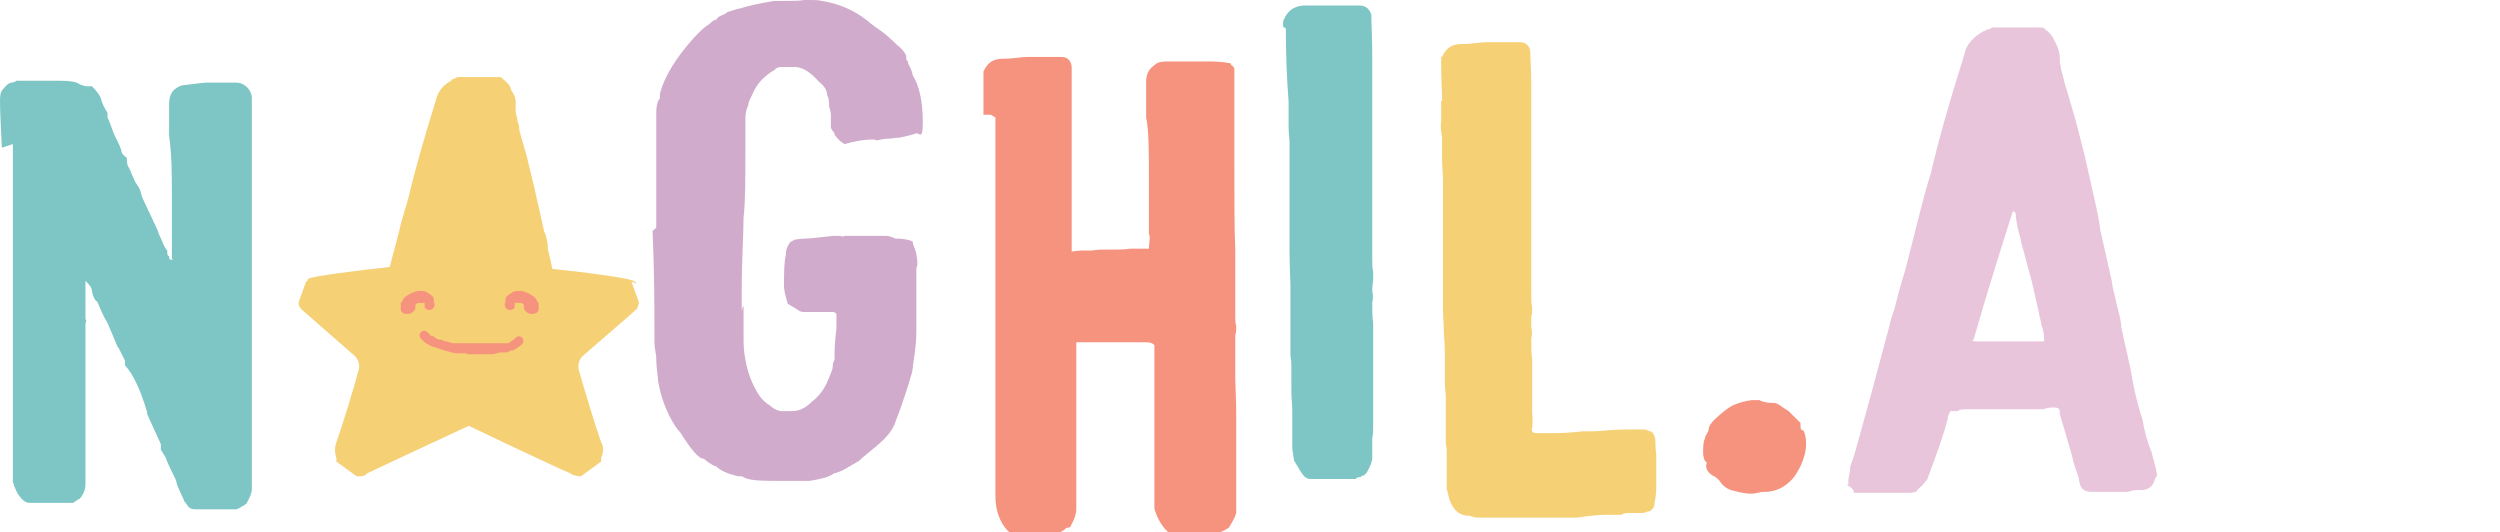
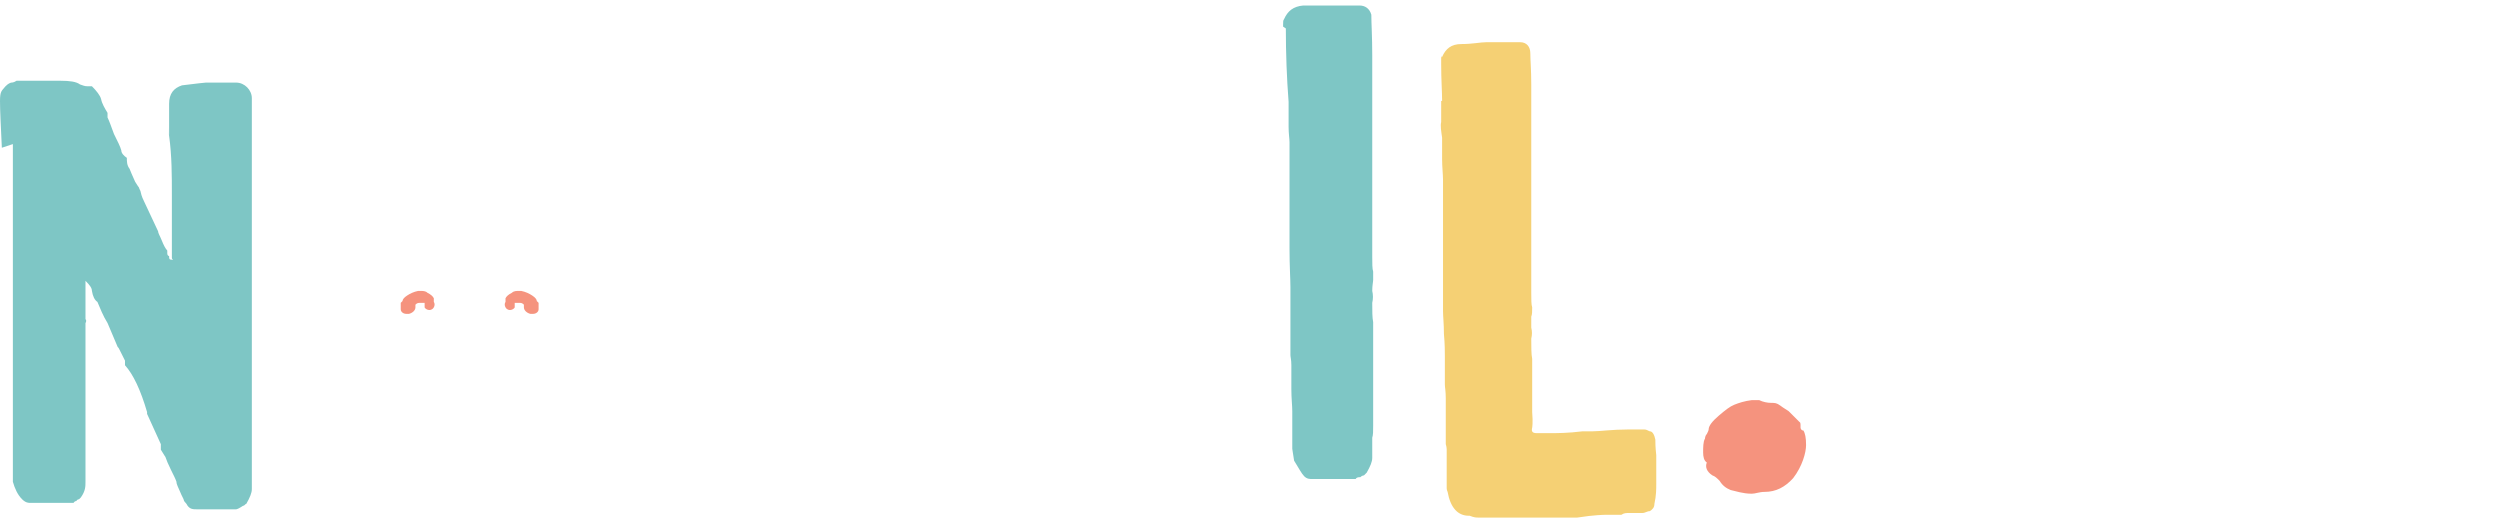
<svg xmlns="http://www.w3.org/2000/svg" width="155" height="33" viewBox="0 0 155 33" fill="none">
  <g clip-path="url(#clip0_14_1447)">
    <path d="M0.114 9.16C0.057 7.852 0 6.884 0 6.259C0 5.633 0.114 5.633 0.342 5.348C0.399 5.291 0.513 5.178 0.684 5.121C0.741 5.121 0.855 5.121 1.026 5.007H3.761C4.331 5.007 4.73 5.064 4.958 5.234C5.129 5.291 5.243 5.348 5.414 5.348H5.699C5.983 5.633 6.211 5.917 6.268 6.145C6.325 6.429 6.496 6.714 6.667 6.998V7.283C6.781 7.51 6.895 7.852 7.066 8.307C7.294 8.762 7.465 9.103 7.522 9.331C7.522 9.502 7.693 9.672 7.864 9.786C7.864 10.014 7.864 10.241 8.035 10.469C8.092 10.64 8.206 10.867 8.377 11.265C8.491 11.436 8.548 11.55 8.605 11.607C8.662 11.777 8.719 11.834 8.719 11.891C8.776 12.176 8.89 12.403 8.947 12.517C9.004 12.631 9.289 13.257 9.801 14.338C9.801 14.452 9.915 14.622 10.029 14.907C10.143 15.191 10.257 15.419 10.371 15.533V15.703C10.371 15.817 10.428 15.874 10.485 15.874C10.485 16.045 10.485 16.102 10.656 16.102C10.827 16.102 10.656 16.102 10.656 15.988V12.119C10.656 10.867 10.656 9.672 10.485 8.421C10.314 7.169 10.485 8.421 10.485 8.364V6.429C10.485 5.803 10.77 5.462 11.283 5.291C12.195 5.178 12.708 5.121 12.765 5.121H14.645C15.158 5.121 15.614 5.576 15.614 6.088V19.174C15.614 20.596 15.614 19.8 15.614 19.971V22.759C15.614 23.043 15.614 22.759 15.614 22.872V30.326C15.614 30.553 15.5 30.838 15.272 31.236C15.215 31.236 15.158 31.35 15.101 31.35C15.044 31.35 14.873 31.521 14.645 31.578H12.252C11.967 31.578 11.796 31.578 11.625 31.35C11.625 31.35 11.568 31.236 11.511 31.179C11.511 31.179 11.397 31.066 11.397 31.009C11.397 30.952 11.283 30.781 11.169 30.497C11.055 30.212 10.941 30.041 10.941 29.871C10.884 29.7 10.77 29.472 10.599 29.131C10.428 28.79 10.314 28.505 10.257 28.334C10.257 28.334 10.143 28.164 9.972 27.879V27.538L9.118 25.66V25.547C8.719 24.181 8.263 23.214 7.75 22.645V22.36C7.579 22.019 7.465 21.791 7.408 21.677C7.351 21.564 7.351 21.564 7.294 21.507L6.667 20.027C6.382 19.572 6.211 19.117 6.04 18.719C5.869 18.605 5.756 18.378 5.699 18.036C5.699 17.866 5.585 17.695 5.3 17.41V19.8C5.357 19.8 5.357 19.971 5.3 20.027V22.702V29.871C5.3 30.155 5.3 30.44 5.015 30.838L4.901 30.952C4.901 30.952 4.787 30.952 4.73 31.066C4.616 31.066 4.559 31.179 4.559 31.179H1.881C1.767 31.179 1.596 31.179 1.368 30.952C1.083 30.667 0.912 30.269 0.798 29.871V8.933L0.114 9.16Z" fill="#7EC6C5" />
-     <path d="M40.688 14.11V12.005C40.688 11.038 40.688 10.355 40.688 9.843V7.169C40.688 6.771 40.688 6.372 40.915 6.088C40.915 6.031 40.915 5.917 40.915 5.803C41.2 4.722 41.941 3.528 43.081 2.276C43.081 2.276 43.252 2.105 43.423 1.934C43.651 1.707 43.822 1.593 43.993 1.479C43.993 1.479 44.164 1.309 44.278 1.252C44.392 1.252 44.505 1.138 44.505 1.081C44.505 1.081 44.676 0.967 44.847 0.91C45.018 0.853 45.075 0.74 45.132 0.74C45.36 0.683 45.588 0.569 45.93 0.512C46.272 0.398 46.956 0.228 47.982 0.057H48.608C49.178 0.057 49.577 0.057 49.862 0H50.147C50.489 0 50.774 0 50.945 0.057C52.028 0.228 52.939 0.626 53.737 1.252C54.136 1.593 54.478 1.821 54.649 1.934C54.877 2.105 55.219 2.39 55.618 2.788C55.846 2.959 56.074 3.186 56.188 3.471C56.188 3.471 56.188 3.584 56.188 3.641C56.188 3.641 56.188 3.755 56.301 3.812C56.301 3.812 56.301 3.812 56.301 3.926C56.529 4.324 56.586 4.609 56.586 4.666C56.985 5.291 57.213 6.259 57.213 7.567C57.213 8.876 56.985 8.079 56.7 8.307C56.7 8.307 56.301 8.421 55.789 8.534C55.789 8.534 55.561 8.534 55.219 8.591C54.877 8.591 54.592 8.648 54.364 8.705C54.364 8.705 54.25 8.648 54.136 8.648C53.566 8.648 52.939 8.762 52.37 8.933C52.142 8.819 51.971 8.648 51.743 8.364C51.743 8.307 51.743 8.193 51.629 8.136C51.629 8.079 51.515 7.966 51.515 7.909V7.226C51.515 7.112 51.515 6.884 51.401 6.6C51.401 6.316 51.401 6.088 51.287 5.917C51.287 5.576 51.059 5.291 50.774 5.064C50.318 4.552 49.862 4.21 49.349 4.153H48.608C48.38 4.153 48.153 4.153 48.039 4.324C47.355 4.722 46.899 5.234 46.671 5.803C46.5 6.145 46.386 6.372 46.386 6.543C46.272 6.771 46.215 7.055 46.215 7.34V9.103C46.215 11.095 46.215 12.517 46.101 13.485C46.101 14.509 45.987 16.045 45.987 18.093C45.987 20.141 45.987 18.833 46.101 19.003V20.938C46.101 21.279 46.101 21.735 46.215 22.303C46.329 22.986 46.557 23.612 46.842 24.124C47.07 24.579 47.355 24.921 47.754 25.148C47.982 25.376 48.267 25.49 48.495 25.49H49.121C49.52 25.49 49.919 25.319 50.318 24.921C50.774 24.579 51.116 24.124 51.344 23.555C51.572 23.043 51.629 22.816 51.629 22.759C51.629 22.645 51.629 22.474 51.743 22.303V21.962C51.743 21.848 51.743 21.279 51.857 20.369V19.459C51.857 19.459 51.743 19.345 51.686 19.345C51.287 19.345 50.945 19.345 50.774 19.345H50.546C50.432 19.345 50.261 19.345 49.976 19.345C49.691 19.345 49.634 19.345 49.406 19.174L48.836 18.833C48.836 18.719 48.665 18.378 48.608 17.809C48.608 16.955 48.608 16.272 48.722 15.817C48.722 15.647 48.722 15.419 48.95 15.078C48.95 15.021 49.178 14.907 49.292 14.85C49.406 14.85 49.634 14.793 49.919 14.793C50.204 14.793 50.603 14.736 51.686 14.622H52.142C52.142 14.679 52.312 14.679 52.37 14.622H54.934C55.162 14.622 55.39 14.736 55.504 14.793H55.618C55.959 14.793 56.301 14.85 56.586 14.964C56.586 15.191 56.757 15.419 56.814 15.76C56.871 16.102 56.928 16.443 56.814 16.614V20.54C56.814 21.507 56.643 22.303 56.586 22.816C56.586 22.816 56.586 23.043 56.472 23.328C56.301 23.953 56.074 24.636 55.789 25.433L55.447 26.343C55.276 26.741 54.934 27.14 54.478 27.538C54.478 27.538 54.079 27.879 53.452 28.391L53.281 28.562C53.281 28.562 52.996 28.733 52.597 28.96C52.255 29.188 51.914 29.302 51.686 29.359C51.401 29.586 50.888 29.7 50.204 29.814H48.267C47.355 29.814 46.671 29.814 46.215 29.643L45.987 29.529H45.759C45.075 29.359 44.676 29.188 44.392 28.903C44.278 28.903 44.107 28.79 43.936 28.676C43.765 28.562 43.651 28.448 43.651 28.448C43.309 28.448 42.853 27.879 42.169 26.798C41.998 26.628 41.884 26.457 41.713 26.172C41.314 25.49 40.972 24.636 40.801 23.612C40.801 23.328 40.688 22.872 40.688 22.19C40.688 21.962 40.574 21.621 40.574 21.166V20.312C40.574 19.003 40.574 17.012 40.459 14.281H40.517L40.688 14.11Z" fill="#D1ABCB" />
-     <path d="M60.974 7.112C60.974 6.6 60.974 5.86 60.974 4.893C60.974 3.926 60.974 4.609 60.974 4.438C61.202 3.926 61.544 3.641 62.171 3.641C62.855 3.641 63.368 3.528 63.709 3.528C64.393 3.528 64.906 3.528 65.248 3.528C65.476 3.528 65.704 3.528 65.818 3.528C66.217 3.528 66.445 3.812 66.445 4.21C66.445 4.609 66.445 5.234 66.445 6.031V15.476V15.59C66.616 15.59 66.787 15.533 67.072 15.533H67.641C67.812 15.533 67.983 15.476 68.268 15.476H68.838C69.351 15.476 69.75 15.476 70.035 15.419H71.232C71.232 15.021 71.346 14.679 71.232 14.509V11.095C71.232 9.388 71.232 8.079 71.061 7.283V5.064C71.061 4.666 71.175 4.324 71.573 4.04C71.745 3.869 71.972 3.812 72.314 3.812C72.656 3.812 72.884 3.812 73.055 3.812H74.993C75.164 3.812 75.733 3.812 76.303 3.926C76.303 3.926 76.303 4.04 76.417 4.097C76.474 4.097 76.531 4.267 76.531 4.267V10.071C76.531 12.517 76.531 14.281 76.588 15.476V19.572C76.588 19.857 76.588 20.084 76.645 20.198C76.645 20.426 76.645 20.653 76.588 20.767V23.441C76.588 23.953 76.645 24.693 76.645 25.66V31.748C76.645 31.919 76.474 32.26 76.189 32.715C75.847 32.943 75.562 33.057 75.335 33.057H73.796C73.568 33.057 73.226 33.057 72.77 33.057C72.314 33.057 72.542 33.057 72.257 32.829C71.915 32.431 71.688 31.976 71.573 31.521V25.49C71.573 24.409 71.573 23.555 71.573 22.986V22.19C71.573 21.962 71.573 21.735 71.573 21.393C71.46 21.279 71.289 21.222 71.118 21.222C70.947 21.222 70.662 21.222 70.32 21.222H68.097C67.87 21.222 67.755 21.222 67.641 21.222H66.73C66.73 21.393 66.73 21.621 66.73 21.905V22.645C66.73 22.929 66.73 23.157 66.73 23.328V29.7C66.73 29.985 66.73 30.212 66.73 30.383V31.578C66.73 31.862 66.616 32.203 66.388 32.602C66.388 32.602 66.388 32.715 66.217 32.715C66.046 32.715 66.046 32.829 65.932 32.886C65.818 32.943 65.704 33 65.704 33.057C65.704 33.057 65.476 33.057 65.248 33.057H64.678C64.336 33.057 64.108 33.057 63.938 33.057H62.912C62.741 33.057 62.627 33.057 62.456 32.886C61.943 32.317 61.715 31.578 61.715 30.724C61.715 29.245 61.715 28.164 61.715 27.424V25.774C61.715 25.319 61.715 25.091 61.715 24.921V23.157C61.715 22.872 61.715 22.417 61.715 21.791C61.715 21.166 61.715 20.71 61.715 20.369V12.233C61.715 12.005 61.715 11.664 61.715 11.209V10.184C61.715 9.843 61.715 9.217 61.715 8.478C61.715 7.738 61.715 7.852 61.715 7.283L61.43 7.112H60.974Z" fill="#F5937E" />
    <path d="M79.552 1.536C79.552 1.366 79.551 1.252 79.608 1.195C79.836 0.683 80.178 0.398 80.805 0.341C80.919 0.341 81.09 0.341 81.318 0.341C81.546 0.341 81.717 0.341 81.831 0.341H84.281C84.623 0.341 84.908 0.512 85.022 0.91C85.022 1.422 85.079 2.276 85.079 3.414V15.931C85.079 16.329 85.079 16.671 85.136 16.841V17.354C85.136 17.467 85.079 17.695 85.079 18.036C85.136 18.264 85.136 18.548 85.079 18.776C85.079 19.288 85.079 19.686 85.136 19.971V26.4C85.136 26.741 85.136 26.969 85.079 27.14V28.391C85.079 28.619 84.965 28.904 84.737 29.302L84.566 29.473C84.566 29.473 84.452 29.473 84.338 29.586C84.224 29.586 84.11 29.586 84.053 29.7H82.686C82.629 29.7 82.515 29.7 82.458 29.7H81.375C81.204 29.7 81.033 29.7 80.862 29.529C80.691 29.359 80.52 29.017 80.235 28.562C80.178 28.164 80.121 27.879 80.121 27.823V25.49C80.121 25.148 80.064 24.693 80.064 24.124V22.645C80.064 22.303 80.007 22.133 80.007 22.019V17.809C80.007 17.297 79.95 16.5 79.95 15.419V8.819C79.95 8.591 79.893 8.307 79.893 7.852V6.316C79.779 4.836 79.722 3.3 79.722 1.764L79.552 1.65V1.536Z" fill="#7EC6C5" />
    <path d="M89.41 6.202C89.41 5.69 89.353 4.95 89.353 3.983C89.353 3.015 89.353 3.698 89.41 3.528C89.638 3.015 89.98 2.731 90.607 2.731C91.29 2.731 91.803 2.617 92.145 2.617C92.829 2.617 93.342 2.617 93.684 2.617C93.912 2.617 94.14 2.617 94.254 2.617C94.653 2.617 94.88 2.902 94.88 3.3C94.88 3.698 94.938 4.324 94.938 5.234V18.15C94.938 18.548 94.938 18.89 94.995 19.06C94.995 19.288 94.995 19.515 94.938 19.629V20.312C94.995 20.54 94.995 20.767 94.938 20.995C94.938 21.507 94.938 21.962 94.995 22.247V25.547C95.052 26.229 94.995 26.514 94.995 26.514C94.938 26.741 94.995 26.855 95.279 26.855H96.077C96.533 26.855 97.217 26.855 98.129 26.741C98.3 26.741 98.414 26.741 98.471 26.741H98.585C98.642 26.741 98.755 26.741 98.755 26.741C99.211 26.741 99.952 26.628 100.921 26.628C101.89 26.628 101.149 26.628 101.263 26.628H101.548C101.662 26.628 101.776 26.628 101.776 26.628C101.776 26.628 101.89 26.628 101.947 26.628C102.118 26.628 102.232 26.741 102.289 26.741C102.46 26.741 102.574 26.969 102.631 27.253C102.631 27.424 102.631 27.709 102.688 28.221V29.984C102.688 30.326 102.688 30.724 102.574 31.236C102.574 31.464 102.46 31.578 102.289 31.691C102.118 31.691 102.004 31.805 101.833 31.805C101.662 31.805 101.605 31.805 101.491 31.805H101.035C100.807 31.805 100.693 31.805 100.522 31.919H99.496C99.496 31.919 98.87 31.919 97.787 32.09H91.689C91.518 32.09 91.404 32.09 91.12 31.976H91.062C90.379 31.976 89.923 31.464 89.752 30.497C89.752 30.497 89.695 30.383 89.695 30.269V27.879C89.695 27.879 89.695 27.709 89.638 27.538V25.774V24.693C89.638 24.238 89.581 24.01 89.581 23.84V22.076C89.581 21.791 89.581 21.336 89.524 20.71C89.524 20.084 89.467 19.629 89.467 19.288V11.152C89.467 10.81 89.41 10.355 89.41 9.843V8.534C89.353 8.136 89.296 7.795 89.353 7.567V6.259H89.41V6.202Z" fill="#F5D074" />
    <path d="M111.805 26.684C111.919 26.855 111.976 27.14 111.976 27.595C111.976 28.05 111.748 28.903 111.178 29.643C110.665 30.212 110.096 30.497 109.412 30.497C109.07 30.497 108.842 30.61 108.614 30.61C108.044 30.61 107.588 30.44 107.303 30.383C107.018 30.269 106.79 30.098 106.619 29.814C106.449 29.643 106.335 29.529 106.164 29.472C105.822 29.245 105.708 28.96 105.822 28.676C105.651 28.562 105.594 28.334 105.594 28.05C105.594 27.765 105.594 27.367 105.708 27.197C105.708 27.197 105.708 27.026 105.822 26.912C105.879 26.798 105.936 26.684 105.936 26.628C105.936 26.4 106.164 26.116 106.562 25.774C106.961 25.433 107.246 25.205 107.531 25.091C107.816 24.978 108.158 24.864 108.614 24.807H108.785C108.956 24.807 109.07 24.807 109.07 24.807C109.298 24.921 109.583 24.978 109.811 24.978C110.039 24.978 110.153 24.978 110.381 25.148C110.381 25.148 110.608 25.319 110.893 25.49L111.577 26.172C111.577 26.172 111.634 26.172 111.634 26.343V26.514C111.634 26.514 111.634 26.628 111.748 26.684H111.805Z" fill="#F5937E" />
-     <path d="M114.597 30.098V29.757C114.654 29.416 114.711 29.188 114.711 29.017C114.711 28.847 114.882 28.505 114.996 28.107L116.079 24.181L117.162 20.141C117.162 20.028 117.276 19.686 117.447 19.174C117.618 18.491 117.846 17.638 118.131 16.728L119.042 13.143C119.213 12.46 119.441 11.607 119.726 10.697C120.125 8.933 120.809 6.486 121.778 3.414C121.892 2.788 122.29 2.333 122.974 1.935C122.974 1.935 123.088 1.935 123.202 1.821C123.316 1.821 123.373 1.821 123.487 1.707H126.564C126.621 1.707 126.735 1.707 126.792 1.821C127.134 2.048 127.305 2.333 127.419 2.617C127.533 2.788 127.647 3.072 127.704 3.471C127.704 3.698 127.704 3.869 127.761 4.097C127.761 4.324 127.875 4.552 127.932 4.836C127.989 5.121 128.046 5.291 128.103 5.462L128.673 7.397L129.243 9.616L129.983 12.915C130.04 13.2 130.154 13.655 130.211 14.224L130.952 17.524C130.952 17.809 131.123 18.264 131.237 18.89C131.408 19.515 131.522 19.971 131.522 20.312L132.092 22.872C132.263 23.953 132.491 24.978 132.833 26.002C132.947 26.684 133.118 27.367 133.403 28.05C133.46 28.334 133.631 28.79 133.744 29.472C133.744 29.472 133.688 29.586 133.631 29.643C133.631 29.643 133.574 29.757 133.574 29.814C133.46 30.155 133.175 30.383 132.776 30.383C132.377 30.383 132.263 30.383 131.921 30.497H129.756C129.528 30.497 129.3 30.497 129.072 30.269C129.072 30.269 129.015 30.155 128.958 30.041C128.958 29.928 128.901 29.871 128.901 29.814C128.901 29.586 128.787 29.359 128.673 29.017C128.559 28.676 128.502 28.505 128.502 28.391C128.217 27.367 127.932 26.457 127.704 25.66V25.49C127.704 25.319 127.533 25.262 127.362 25.262C127.191 25.262 126.963 25.262 126.678 25.376H124.57C124.513 25.376 124.342 25.376 124.114 25.376H121.949C121.664 25.376 121.493 25.376 121.379 25.49H120.923C120.809 25.717 120.752 25.831 120.752 26.002C120.581 26.684 120.182 27.879 119.498 29.7C119.27 29.985 119.156 30.155 119.042 30.212L118.871 30.383C118.871 30.497 118.643 30.553 118.358 30.553H117.675C117.561 30.553 117.333 30.553 117.048 30.553H114.939C114.939 30.326 114.768 30.212 114.483 30.041H114.597V30.098ZM122.233 21.052C122.233 21.166 122.404 21.166 122.575 21.166H126.735V20.995C126.735 20.71 126.678 20.426 126.564 20.141C126.564 19.971 126.45 19.686 126.393 19.288L126.051 17.809C125.994 17.467 125.824 16.955 125.653 16.272C125.482 15.59 125.311 15.078 125.254 14.736C125.026 13.94 124.969 13.428 124.969 13.2C124.912 13.143 124.798 13.086 124.798 13.086C124.114 15.248 123.259 17.922 122.347 21.109H122.233V21.052Z" fill="#E8C5DA" />
-     <path d="M39.491 17.581L39.377 17.467C39.206 17.24 35.901 16.841 34.248 16.671L33.963 15.419C33.963 14.964 33.849 14.566 33.735 14.338L33.108 11.55L32.653 9.672L32.197 8.079C32.197 7.965 32.197 7.738 32.083 7.51C32.083 7.283 31.969 7.055 31.969 6.884V6.316C31.969 5.974 31.798 5.747 31.684 5.576C31.684 5.348 31.456 5.121 31.171 4.893C31.171 4.836 31.057 4.779 30.943 4.779H28.379C28.379 4.779 28.208 4.836 28.151 4.893C28.037 4.893 27.98 4.95 27.98 5.007C27.41 5.291 27.125 5.747 27.011 6.259C26.213 8.819 25.643 10.867 25.302 12.347C25.073 13.143 24.846 13.826 24.732 14.395L24.162 16.557C22.509 16.728 19.261 17.126 19.09 17.297C19.09 17.353 19.09 17.41 18.976 17.467L18.52 18.719V18.833C18.52 19.003 18.634 19.117 18.748 19.231C18.748 19.231 20.971 21.166 21.939 22.019C22.224 22.247 22.338 22.645 22.224 22.986C21.939 24.067 21.256 26.286 20.857 27.424C20.743 27.709 20.743 28.05 20.857 28.391V28.505V28.619L22.11 29.529H22.224C22.452 29.529 22.623 29.529 22.737 29.359C22.737 29.359 25.985 27.822 29.062 26.4C32.14 27.879 35.331 29.359 35.388 29.359C35.502 29.472 35.673 29.472 35.901 29.529H36.015L37.268 28.619V28.505V28.391C37.439 28.05 37.439 27.709 37.268 27.424C36.87 26.286 36.186 24.01 35.901 22.986C35.787 22.645 35.901 22.247 36.186 22.019C37.154 21.166 39.377 19.288 39.377 19.231C39.491 19.231 39.548 19.003 39.605 18.833V18.719L39.149 17.467L39.491 17.581Z" fill="#F5D074" />
    <path d="M25.188 19.459C25.017 19.459 24.846 19.345 24.846 19.174V18.776L24.96 18.662C24.96 18.548 25.073 18.434 25.244 18.321C25.415 18.207 25.643 18.093 25.928 18.036H26.042C26.213 18.036 26.384 18.036 26.498 18.15C26.726 18.264 26.84 18.378 26.897 18.491C26.897 18.491 26.897 18.491 26.897 18.605V18.719C27.011 18.89 26.897 19.117 26.783 19.174C26.612 19.288 26.384 19.174 26.327 19.06C26.327 19.06 26.327 19.06 26.327 18.89V18.776H26.213C26.213 18.776 26.175 18.776 26.099 18.776C25.928 18.776 25.871 18.776 25.757 18.89V19.06C25.757 19.231 25.586 19.402 25.358 19.459H25.244H25.188Z" fill="#F5937E" />
-     <path d="M28.948 21.905H28.436C28.322 21.905 28.094 21.905 27.809 21.791C27.296 21.678 27.296 21.621 27.239 21.621C27.125 21.621 27.011 21.507 26.897 21.507C26.783 21.507 26.612 21.393 26.498 21.336C26.498 21.336 26.384 21.222 26.327 21.222C26.327 21.222 26.327 21.222 26.213 21.109L26.099 20.995C25.985 20.881 25.985 20.71 26.099 20.597C26.213 20.483 26.384 20.483 26.498 20.597L26.612 20.71L26.726 20.824H26.84C26.954 20.938 27.068 20.995 27.182 21.052C27.296 21.052 27.41 21.052 27.581 21.166C27.581 21.166 27.809 21.166 28.037 21.279C28.265 21.279 28.436 21.279 28.607 21.279H29.461C29.917 21.279 30.202 21.279 30.43 21.279H30.544C30.658 21.279 30.829 21.279 30.943 21.279C30.943 21.279 31.057 21.279 31.114 21.279H31.342C31.342 21.279 31.456 21.279 31.513 21.279C31.798 21.109 31.912 20.995 31.969 20.938C32.083 20.824 32.254 20.824 32.368 20.938C32.482 21.052 32.482 21.222 32.368 21.336C32.254 21.45 32.083 21.564 31.798 21.735H31.627C31.627 21.735 31.513 21.848 31.399 21.848C31.399 21.848 31.285 21.848 31.171 21.848H31.057C30.886 21.848 30.715 21.962 30.487 21.962H30.373C30.145 21.962 29.803 21.962 29.347 21.962H28.948V21.905Z" fill="#F5937E" />
    <path d="M33.051 19.459C33.222 19.459 33.393 19.345 33.393 19.174V18.776L33.279 18.662C33.279 18.548 33.165 18.434 32.995 18.321C32.824 18.207 32.596 18.093 32.311 18.036H32.197C32.026 18.036 31.855 18.036 31.741 18.15C31.513 18.264 31.399 18.378 31.342 18.491C31.342 18.491 31.342 18.491 31.342 18.605V18.719C31.228 18.89 31.342 19.117 31.456 19.174C31.627 19.288 31.855 19.174 31.912 19.06C31.912 19.06 31.912 19.06 31.912 18.89V18.776H32.026C32.026 18.776 32.064 18.776 32.14 18.776C32.311 18.776 32.368 18.776 32.482 18.89V19.06C32.482 19.231 32.653 19.402 32.88 19.459H32.995H33.051Z" fill="#F5937E" />
  </g>
  <defs>
    <clipPath id="clip0_14_1447">
      <rect width="155" height="33" fill="white" />
    </clipPath>
  </defs>
</svg>